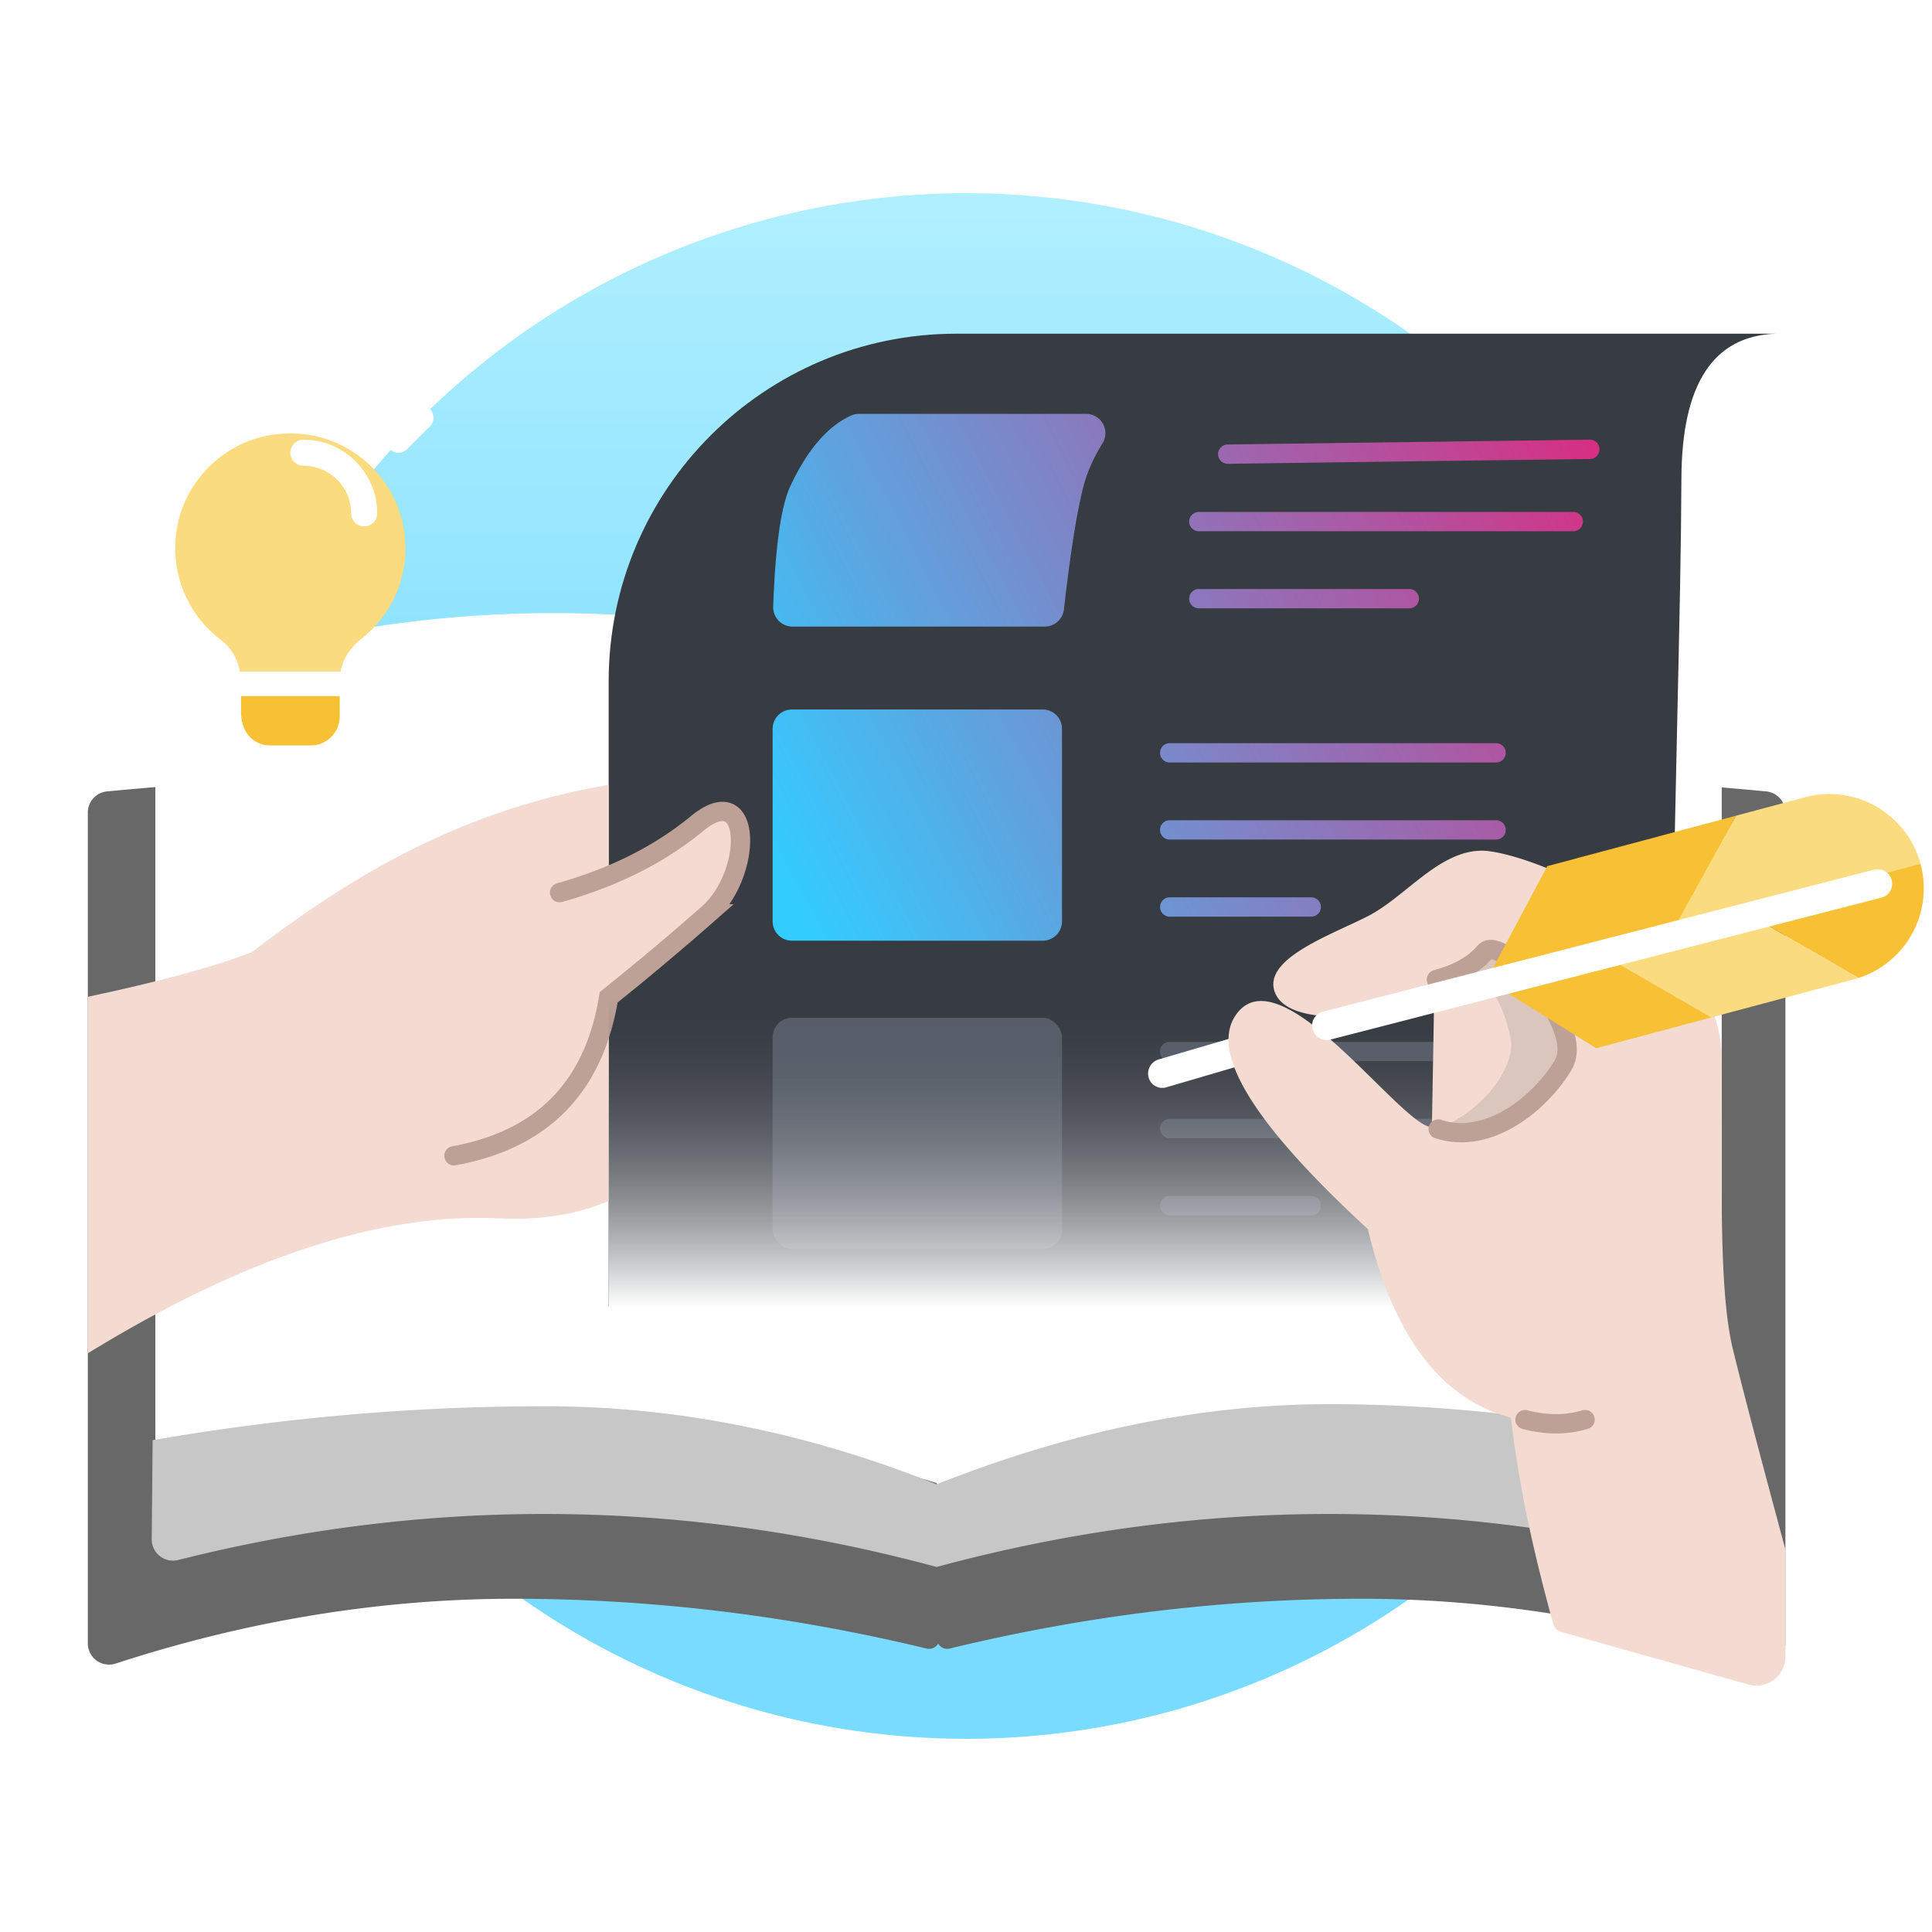
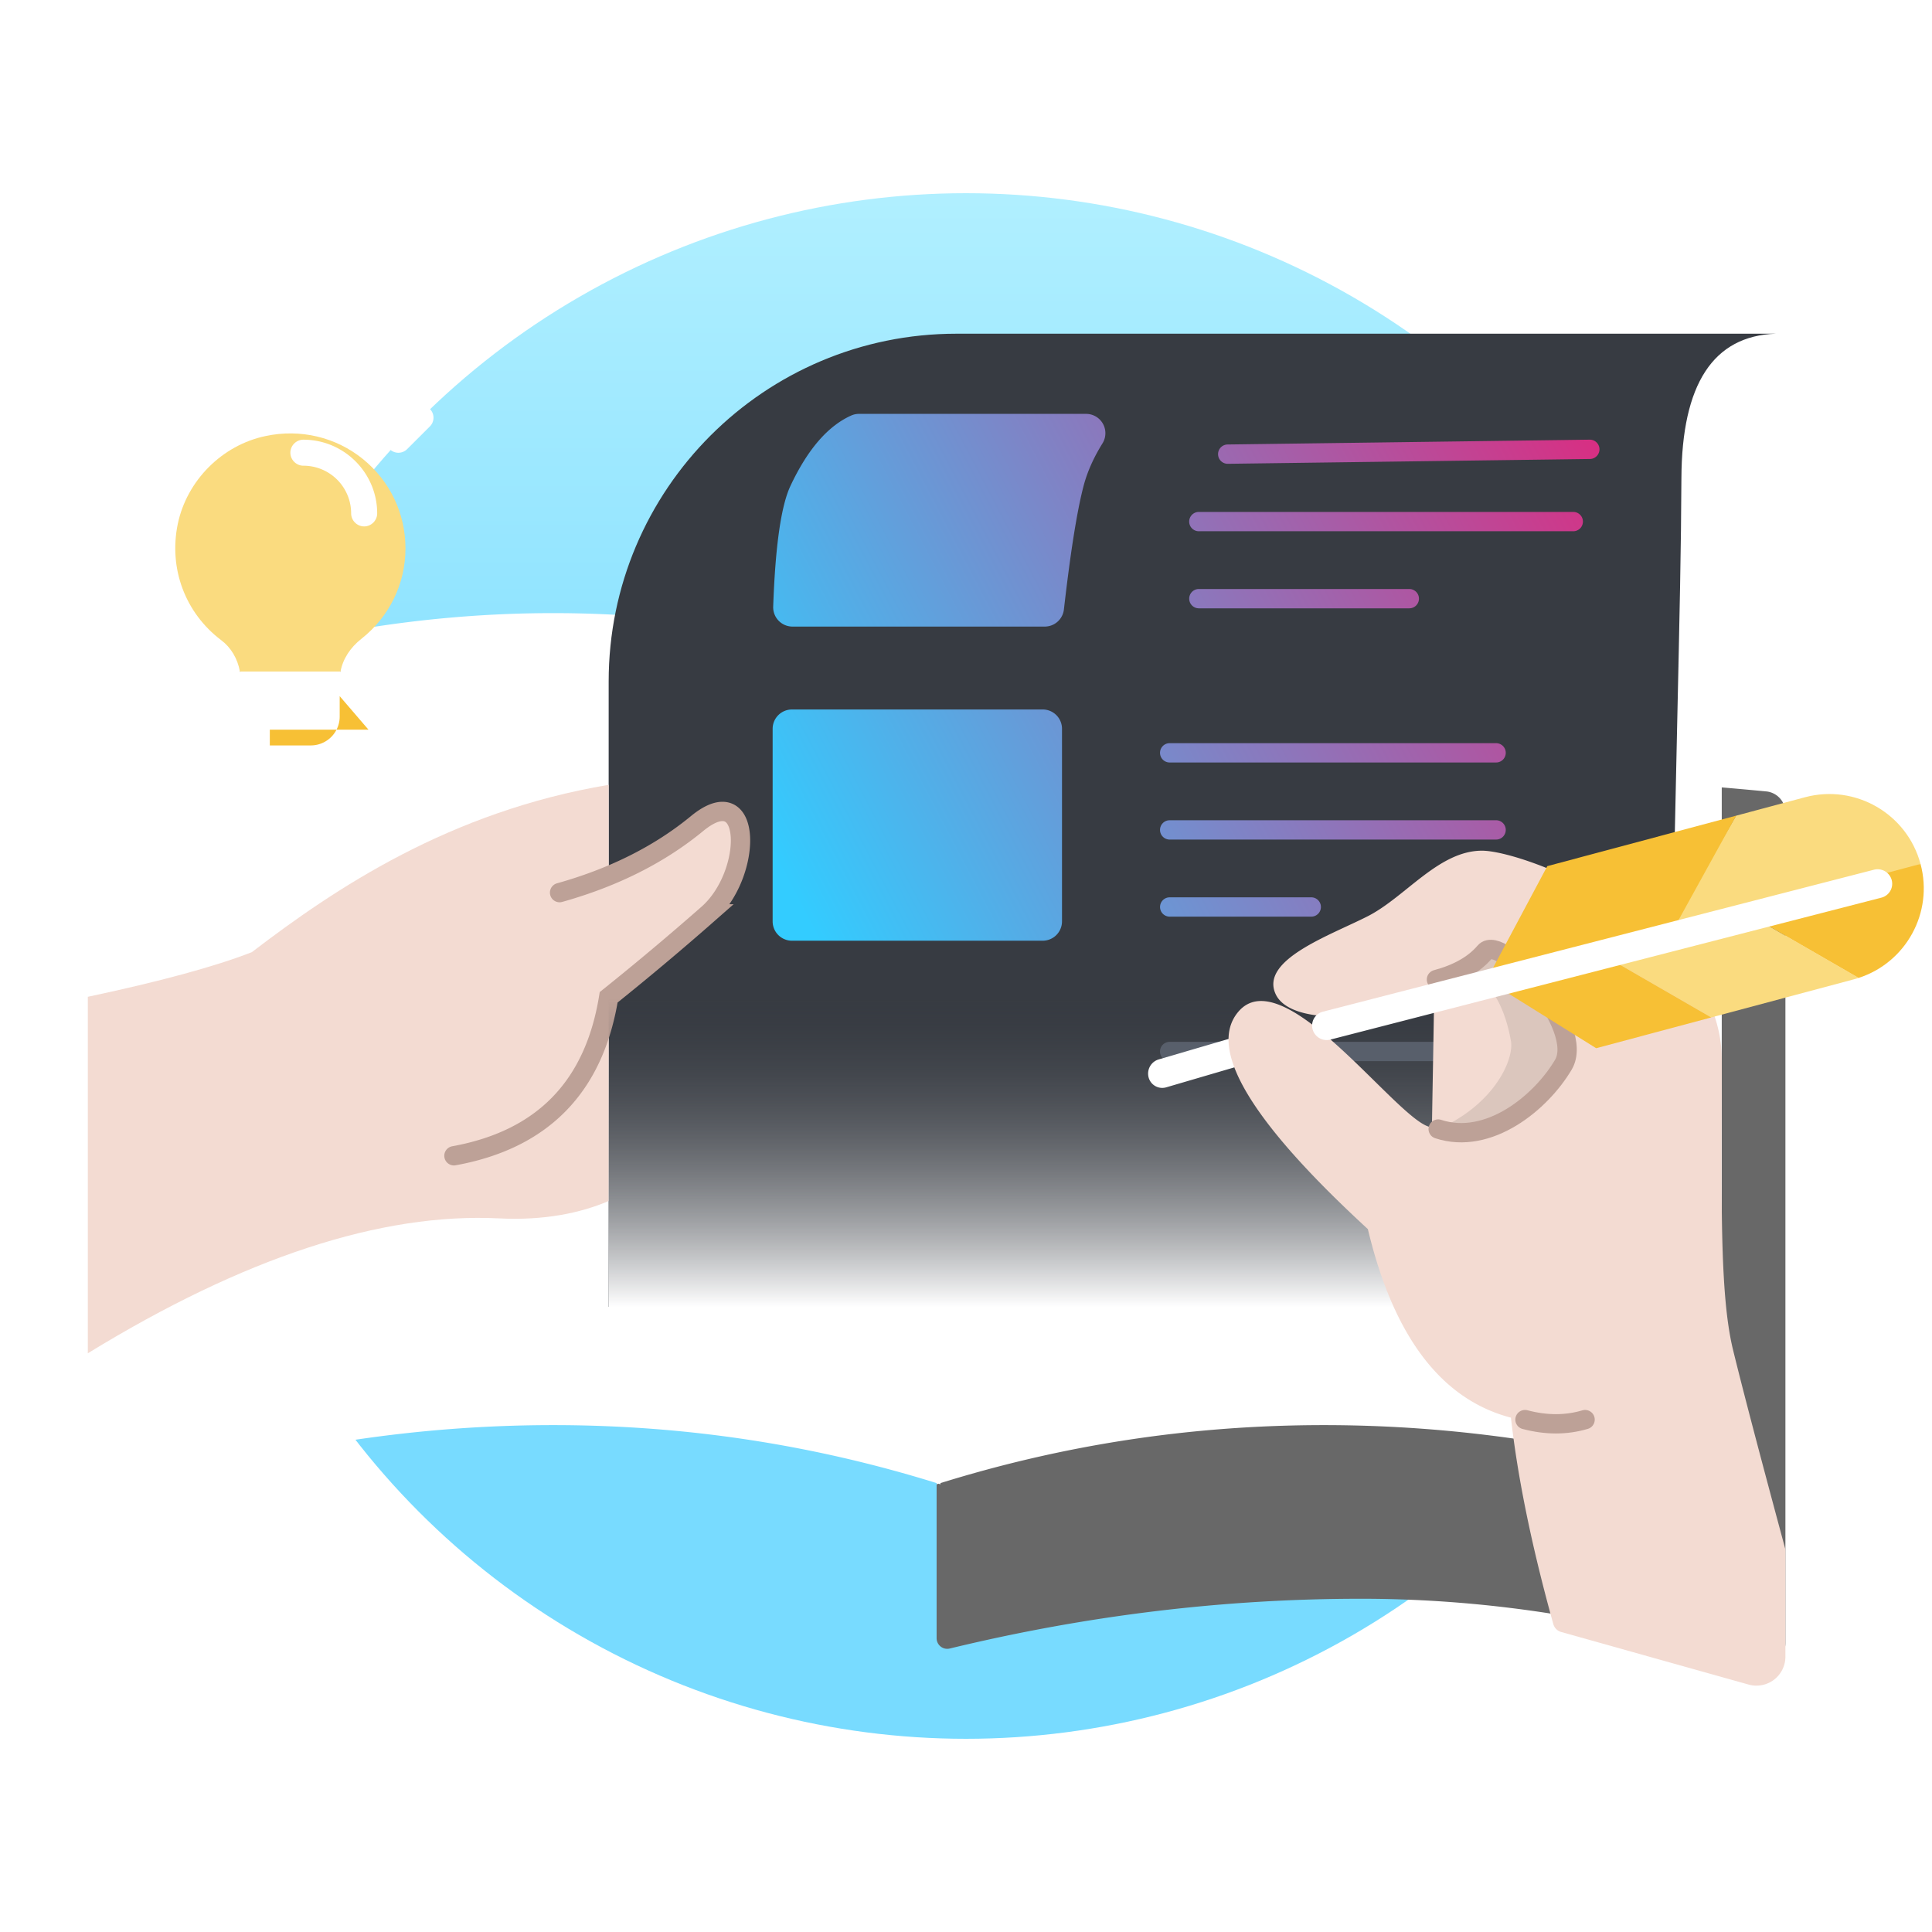
<svg xmlns="http://www.w3.org/2000/svg" width="220" height="220">
  <defs>
    <linearGradient x1="50%" y1="0%" x2="50%" y2="50%" id="a">
      <stop stop-color="#B0EFFF" offset="0%" />
      <stop stop-color="#78DBFF" offset="100%" />
    </linearGradient>
    <linearGradient x1="108.229%" y1="32.886%" x2="-4.298%" y2="70.297%" id="b">
      <stop stop-color="#D72F83" offset="0%" />
      <stop stop-color="#3CF" offset="100%" />
    </linearGradient>
    <linearGradient x1="50%" y1="0%" x2="50%" y2="100%" id="e">
      <stop stop-color="#373B42" stop-opacity="0" offset="0%" />
      <stop stop-color="#FFF" offset="100%" />
    </linearGradient>
    <filter x="-36.8%" y="-26.7%" width="173.6%" height="153.5%" filterUnits="objectBoundingBox" id="c">
      <feOffset dy="2" in="SourceAlpha" result="shadowOffsetOuter1" />
      <feGaussianBlur stdDeviation="2" in="shadowOffsetOuter1" result="shadowBlurOuter1" />
      <feColorMatrix values="0 0 0 0 0 0 0 0 0 0 0 0 0 0 0 0 0 0 0.5 0" in="shadowBlurOuter1" result="shadowMatrixOuter1" />
      <feMerge>
        <feMergeNode in="shadowMatrixOuter1" />
        <feMergeNode in="SourceGraphic" />
      </feMerge>
    </filter>
    <filter x="-16.1%" y="-18.5%" width="133.8%" height="137.1%" filterUnits="objectBoundingBox" id="d">
      <feOffset dy="2" in="SourceAlpha" result="shadowOffsetOuter1" />
      <feGaussianBlur stdDeviation="2" in="shadowOffsetOuter1" result="shadowBlurOuter1" />
      <feColorMatrix values="0 0 0 0 0 0 0 0 0 0 0 0 0 0 0 0 0 0 0.5 0" in="shadowBlurOuter1" result="shadowMatrixOuter1" />
      <feMerge>
        <feMergeNode in="shadowMatrixOuter1" />
        <feMergeNode in="SourceGraphic" />
      </feMerge>
    </filter>
    <filter x="-12.9%" y="-10.4%" width="125.9%" height="120.7%" filterUnits="objectBoundingBox" id="f">
      <feOffset dy="2" in="SourceAlpha" result="shadowOffsetOuter1" />
      <feGaussianBlur stdDeviation="2" in="shadowOffsetOuter1" result="shadowBlurOuter1" />
      <feColorMatrix values="0 0 0 0 0 0 0 0 0 0 0 0 0 0 0 0 0 0 0.5 0" in="shadowBlurOuter1" result="shadowMatrixOuter1" />
      <feMerge>
        <feMergeNode in="shadowMatrixOuter1" />
        <feMergeNode in="SourceGraphic" />
      </feMerge>
    </filter>
  </defs>
  <g fill="none" fill-rule="evenodd">
    <circle fill="url(#a)" cx="110" cy="110" r="88" />
    <g transform="translate(10 38)">
-       <path d="M2.191 52.12a489.198 489.198 0 0 1 46.309-2.2h47.29c.668 0 1.21.541 1.21 1.21v97.415a1.21 1.21 0 0 1-1.494 1.177c-15.668-3.78-31.337-5.669-47.006-5.669-15.11 0-30.22 2.46-45.33 7.38a2.42 2.42 0 0 1-3.17-2.3V54.528a2.42 2.42 0 0 1 2.191-2.409z" fill="#686868" />
      <path d="M191.118 52.12a485.727 485.727 0 0 0-46.137-2.2H97.864a1.21 1.21 0 0 0-1.21 1.21v97.414a1.21 1.21 0 0 0 1.495 1.176c15.61-3.778 31.221-5.667 46.832-5.667 15.052 0 30.104 2.459 45.155 7.376a2.42 2.42 0 0 0 3.172-2.3v-94.6a2.42 2.42 0 0 0-2.19-2.41z" fill="#686868" />
      <path d="M10.482 38.601c14.171-4.523 28.342-6.784 42.513-6.784 15.102 0 29.723 2.568 43.862 7.705l.236 91.498c-14.296-4.494-28.996-6.74-44.098-6.74s-30.204 2.246-45.307 6.74V42.426a4.015 4.015 0 0 1 2.794-3.825z" fill="#FFF" />
      <path d="M183.265 38.601c-14.171-4.523-28.342-6.784-42.513-6.784-15.102 0-29.723 2.568-43.862 7.705l-.236 91.498c14.297-4.494 28.996-6.74 44.098-6.74s30.205 2.246 45.307 6.74V42.426a4.015 4.015 0 0 0-2.794-3.825z" fill="#FFF" />
-       <path d="M7.38 125.994c14.9-2.575 29.8-3.863 44.702-3.863 14.9 0 29.758 2.963 44.572 8.889v9.413c-14.9-4.023-29.802-6.034-44.703-6.034-13.887 0-27.775 1.747-41.663 5.241a2.42 2.42 0 0 1-3.01-2.368l.101-11.278zM96.654 131.02c15.375-6.085 30.275-9.127 44.702-9.127s29.328 1.835 44.703 5.506v9.902a2.42 2.42 0 0 1-3.011 2.346c-13.897-3.499-27.794-5.248-41.692-5.248-14.9 0-29.801 2.011-44.702 6.034v-9.413z" fill="#C7C7C7" />
      <path d="M179.706 110.81H59.31V39.6C59.31 17.73 77.04 0 98.91 0h93.3c-7.117.246-10.699 5.731-10.745 16.457-.07 16.089-.659 28.548-1.76 94.353z" fill="#373B42" />
-       <rect fill="#585F6B" x="77.982" y="77.896" width="32.95" height="26.331" rx="2.2" />
      <path d="M108.732 42.788a2.2 2.2 0 0 1 2.2 2.2V66.92a2.2 2.2 0 0 1-2.2 2.2h-28.55a2.2 2.2 0 0 1-2.2-2.2V44.99a2.2 2.2 0 0 1 2.2-2.2h28.55zM139.31 64.18a1.1 1.1 0 0 1 .12 2.194l-.12.006h-16.117a1.1 1.1 0 0 1-.12-2.193l.12-.007h16.117zm21.048-8.777a1.1 1.1 0 0 1 .12 2.194l-.12.006H123.19a1.1 1.1 0 0 1-.12-2.193l.12-.007h37.168zm0-8.777a1.1 1.1 0 0 1 .12 2.194l-.12.006H123.19a1.1 1.1 0 0 1-.12-2.193l.12-.007h37.168zM113.673 9.128a2.2 2.2 0 0 1 1.869 3.36c-1.018 1.638-1.735 3.253-2.153 4.845-.746 2.844-1.492 7.533-2.24 14.067a2.2 2.2 0 0 1-2.185 1.95h-28.72a2.2 2.2 0 0 1-2.199-2.278c.242-6.887.896-11.467 1.964-13.74 1.944-4.14 4.246-6.81 6.905-8.01a2.2 2.2 0 0 1 .905-.194h25.854zm36.8 19.943a1.1 1.1 0 0 1 .12 2.194l-.12.006h-23.96a1.1 1.1 0 0 1-.12-2.193l.12-.007h23.96zm18.671-8.777a1.1 1.1 0 0 1 .12 2.194l-.12.006h-42.633a1.1 1.1 0 0 1-.12-2.193l.12-.007h42.633zm1.882-8.228a1.1 1.1 0 0 1 .149 2.191l-.12.008-41.234.549a1.1 1.1 0 0 1-.149-2.192l.12-.008 41.234-.548z" fill="url(#b)" fill-rule="nonzero" />
      <g filter="url(#c)" transform="translate(6.768)" fill-rule="nonzero">
        <path d="M32.184 6.572a1.402 1.402 0 0 1 0 1.984l-2.591 2.588a1.41 1.41 0 0 1-.994.411 1.402 1.402 0 0 1-.992-2.396l2.59-2.587a1.406 1.406 0 0 1 1.987 0zm-29.786 0 2.59 2.588a1.402 1.402 0 0 1-.993 2.395c-.36 0-.72-.136-.993-.411L.412 8.556a1.402 1.402 0 0 1 0-1.984 1.406 1.406 0 0 1 1.986 0zM16.297 0c.775 0 1.404.628 1.404 1.403v3.66a1.404 1.404 0 0 1-2.808 0v-3.66c0-.775.629-1.403 1.404-1.403z" fill="#FFF" />
-         <path d="M21.913 39.272v2.338a3.29 3.29 0 0 1-3.276 3.273h-4.68c-1.573 0-3.277-1.197-3.277-3.815v-1.796h11.233z" fill="#F7C035" />
+         <path d="M21.913 39.272v2.338a3.29 3.29 0 0 1-3.276 3.273h-4.68v-1.796h11.233z" fill="#F7C035" />
        <path d="M24.553 12.268C21.483 9.78 17.44 8.808 13.49 9.65c-4.962 1.028-8.987 5.068-10.017 10.024-1.048 5.086.862 10.136 4.943 13.221 1.105.823 1.872 2.095 2.134 3.572v.019c.038-.019.094-.019.131-.019h11.233c.038 0 .056 0 .094.019v-.019c.262-1.421 1.104-2.73 2.396-3.74 3.164-2.506 4.999-6.246 4.999-10.286 0-3.964-1.76-7.667-4.849-10.173z" fill="#FADB7F" />
        <path d="M10.55 36.467h.13c-.037 0-.093 0-.13.019v-.019zM22.007 36.467v.019c-.038-.019-.056-.019-.094-.019h.094z" fill="#000" />
      </g>
      <g filter="url(#d)" transform="translate(0 49.37)" fill="#F3DBD2">
        <path d="M0 64.73V24.138c8.252-1.753 14.476-3.446 18.672-5.081C28.145 11.813 41.168 3.046 59.31 0v47.39c-3.238 1.392-7.422 2.233-12.456 1.98C33.416 48.699 17.798 53.819 0 64.73z" />
        <path d="M53.721 12.274c6.167-1.73 11.38-4.348 15.64-7.852 6.388-5.256 6.388 5.75 1.262 10.272a325.425 325.425 0 0 1-11.313 9.499C57.653 34.395 51.78 40.41 41.692 42.24" stroke="#BDA197" stroke-width="2.2" stroke-linecap="round" />
      </g>
      <path d="M31.467 21.943c-.81 0-1.482-.672-1.482-1.482a5.43 5.43 0 0 0-5.437-5.43c-.81 0-1.483-.672-1.483-1.481 0-.81.672-1.482 1.483-1.482 4.626 0 8.402 3.772 8.402 8.393 0 .81-.672 1.482-1.483 1.482z" fill="#FFF" />
-       <path stroke="#585F6B" stroke-width="2.2" stroke-linecap="round" d="M123.193 99.29h16.117M123.19 90.513h37.168" />
      <path fill="url(#e)" d="M59.31 75.702h113.129v35.108H59.31z" />
      <path stroke="#585F6B" stroke-width="2.2" stroke-linecap="round" d="M123.19 81.736h37.168" />
      <g filter="url(#f)" transform="translate(120.261 37.316)">
        <path d="m1.688 43.32 13.982-4.096a1.608 1.608 0 0 1 2.006 1.127 1.684 1.684 0 0 1-1.153 2.052L2.54 46.5a1.608 1.608 0 0 1-2.006-1.127 1.684 1.684 0 0 1 1.153-2.053z" fill="#FFF" fill-rule="nonzero" />
        <path d="M32.798 51.037c-3.418 0-16.851-19.414-22.08-13.107-3.485 4.205 1.443 12.443 14.782 24.715 2.925 12.236 8.356 19.393 16.293 21.471.767 6.849 2.375 14.685 4.825 23.507.12.435.46.776.895.898l21.342 5.987a3.3 3.3 0 0 0 4.192-3.177V99.296a1.29 1.29 0 0 0-.045-.336c-2.896-10.736-4.87-18.26-5.921-22.575-1.586-6.505-1.283-17.815-1.283-33.027 0-15.21-22.375-23.804-27.302-23.804S29.783 24.823 25.5 27.01c-4.282 2.187-12.352 4.969-10.49 8.898 1.862 3.93 13.155 2.88 18.04-.55 0 1.925-.252 14.827-.252 15.679z" fill="#F3DBD2" />
        <path d="M43.391 84.337c2.42.639 4.701.639 6.845 0" stroke="#BDA197" stroke-width="2.2" stroke-linecap="round" />
        <path d="M41.116 50.798C51.1 43.5 50.56 37.105 39.498 31.611a40.382 40.382 0 0 0-2.774 1.82c2.927.758 4.47 4.375 5.07 7.802.37 2.123-1.94 7.26-8.288 10.016 1.585 1.365 5.378-1.308 7.61-.45z" fill-opacity=".1" fill="#000" />
        <path d="M33.31 34.224c2.444-.653 4.28-1.7 5.508-3.14 1.842-2.16 11.495 8.516 8.946 12.837-2.549 4.322-8.514 9.22-14.258 7.328" stroke="#BDA197" stroke-width="2.2" stroke-linecap="round" />
        <g fill-rule="nonzero">
          <path d="M75.28 13.467c5.727-1.53 11.615 1.87 13.153 7.594l-17.464 6.966 10.415 6.014c-.089.029-.177.056-.267.083l-.27.075-16.244 4.343L51.45 30.95l8.4-2.247 7.585-13.137z" fill="#FADB7F" />
          <path d="M64.603 38.542 51.5 42.046 39.022 34.27 51.45 30.95l13.153 7.593zm2.832-22.977L60.448 28.23l-21.426 6.04 6.91-12.958 21.503-5.748zm20.998 5.496c1.489 5.544-1.65 11.235-7.05 12.98l-13.135-7.583z" fill="#F7C035" />
        </g>
        <path d="M20.374 37.887 83.13 21.72a1.662 1.662 0 0 1 2.02 1.179 1.63 1.63 0 0 1-1.167 2L21.227 41.066a1.662 1.662 0 0 1-2.02-1.179 1.63 1.63 0 0 1 1.167-2z" fill="#FFF" fill-rule="nonzero" />
      </g>
    </g>
  </g>
</svg>